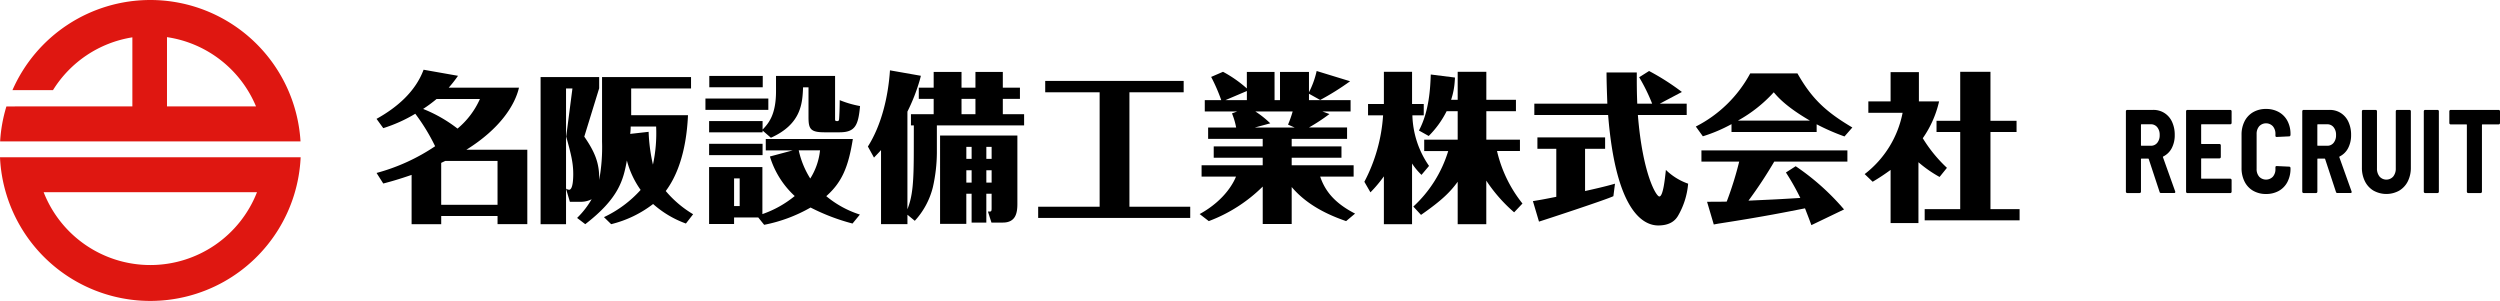
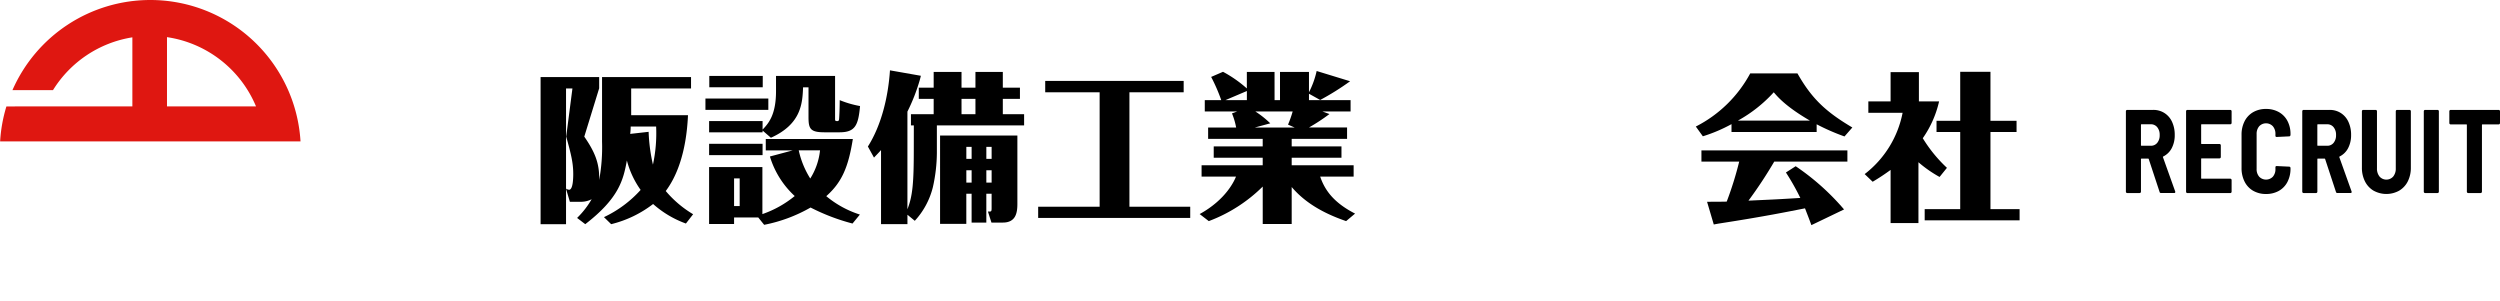
<svg xmlns="http://www.w3.org/2000/svg" width="470.39" height="56.628" viewBox="0 0 470.39 56.628">
  <defs>
    <clipPath id="clip-path">
      <rect id="長方形_34090" data-name="長方形 34090" width="70.39" height="16" transform="translate(0 0)" />
    </clipPath>
  </defs>
  <g id="シングルヘッダーロゴ" transform="translate(-7935 309)">
    <g id="採用情報" transform="translate(-4875.459 -10406.746)">
      <g id="グループ_181804" data-name="グループ 181804" transform="translate(13210.459 10118.246)">
        <g id="グループ_181804-2" data-name="グループ 181804" transform="translate(0 0)" clip-path="url(#clip-path)">
          <path id="パス_74110" data-name="パス 74110" d="M6.335,16.168,4.3,10c-.027-.06-.06-.089-.1-.089H2.936c-.067,0-.1.037-.1.112v6.1a.275.275,0,0,1-.07.19.223.223,0,0,1-.171.078H.241a.221.221,0,0,1-.171-.078.273.273,0,0,1-.07-.19V1.017A.274.274,0,0,1,.07.827.222.222,0,0,1,.241.749H5.149a3.835,3.835,0,0,1,2.112.592A3.882,3.882,0,0,1,8.689,3.006a5.733,5.733,0,0,1,.5,2.458,5.177,5.177,0,0,1-.563,2.48A3.6,3.6,0,0,1,7.039,9.509a.11.11,0,0,0-.06.156l2.293,6.413a.278.278,0,0,1,.02.112q0,.2-.221.2H6.617a.269.269,0,0,1-.282-.224m-3.5-12.6V7.386c0,.074.033.111.1.111h1.75A1.5,1.5,0,0,0,5.893,6.95a2.193,2.193,0,0,0,.463-1.464A2.229,2.229,0,0,0,5.893,4a1.505,1.505,0,0,0-1.207-.548H2.936c-.067,0-.1.038-.1.112" transform="translate(0 -0.57)" />
          <path id="パス_74111" data-name="パス 74111" d="M55.845,3.374a.22.22,0,0,1-.171.078h-5.39q-.1,0-.1.112V7.05c0,.075.033.112.1.112h3.359a.222.222,0,0,1,.171.078.275.275,0,0,1,.07.19V9.6a.275.275,0,0,1-.07.19.221.221,0,0,1-.171.078H50.284q-.1,0-.1.112v3.6c0,.075.033.112.1.112h5.39a.222.222,0,0,1,.171.078.275.275,0,0,1,.071.19v2.168a.273.273,0,0,1-.071.19.221.221,0,0,1-.171.078H47.589a.221.221,0,0,1-.171-.078.271.271,0,0,1-.07-.19V1.016a.273.273,0,0,1,.07-.19.222.222,0,0,1,.171-.078h8.085a.223.223,0,0,1,.171.078.275.275,0,0,1,.071.19V3.184a.273.273,0,0,1-.071.19" transform="translate(-36.025 -0.569)" />
          <path id="パス_74112" data-name="パス 74112" d="M93.184,15.4a4.088,4.088,0,0,1-1.619-1.721,5.6,5.6,0,0,1-.573-2.592V4.871a5.477,5.477,0,0,1,.573-2.559A4.1,4.1,0,0,1,93.184.6,4.735,4.735,0,0,1,95.6,0a4.813,4.813,0,0,1,2.413.592A4.083,4.083,0,0,1,99.63,2.257a5.226,5.226,0,0,1,.574,2.5v.112a.316.316,0,0,1-.071.2.211.211,0,0,1-.171.089l-2.352.112a.215.215,0,0,1-.242-.246v-.29a2.179,2.179,0,0,0-.482-1.475,1.763,1.763,0,0,0-2.575,0,2.176,2.176,0,0,0-.483,1.475v6.547a2.133,2.133,0,0,0,.483,1.464,1.788,1.788,0,0,0,2.575,0,2.136,2.136,0,0,0,.482-1.464v-.291a.216.216,0,0,1,.242-.246l2.352.112a.223.223,0,0,1,.171.078.275.275,0,0,1,.071.19V11.2a5.358,5.358,0,0,1-.574,2.525,4.051,4.051,0,0,1-1.619,1.687A4.813,4.813,0,0,1,95.6,16a4.737,4.737,0,0,1-2.413-.6" transform="translate(-69.231 0)" />
          <path id="パス_74113" data-name="パス 74113" d="M145.094,16.168,143.063,10c-.026-.06-.06-.089-.1-.089H141.7c-.068,0-.1.037-.1.112v6.1a.276.276,0,0,1-.07.19.222.222,0,0,1-.172.078H139a.22.22,0,0,1-.171-.078.274.274,0,0,1-.071-.19V1.017a.275.275,0,0,1,.071-.19A.22.22,0,0,1,139,.749h4.907a3.838,3.838,0,0,1,2.112.592,3.877,3.877,0,0,1,1.428,1.665,5.728,5.728,0,0,1,.5,2.458,5.182,5.182,0,0,1-.562,2.48A3.605,3.605,0,0,1,145.8,9.509a.11.11,0,0,0-.061.156l2.293,6.413a.277.277,0,0,1,.02.112q0,.2-.221.2h-2.454a.27.27,0,0,1-.282-.224m-3.5-12.6V7.386c0,.074.033.111.1.111h1.75a1.5,1.5,0,0,0,1.206-.547,2.195,2.195,0,0,0,.463-1.464A2.231,2.231,0,0,0,144.651,4a1.506,1.506,0,0,0-1.206-.548H141.7c-.068,0-.1.038-.1.112" transform="translate(-105.574 -0.57)" />
          <path id="パス_74114" data-name="パス 74114" d="M187.876,15.943a4.224,4.224,0,0,1-1.618-1.754,5.656,5.656,0,0,1-.574-2.6V1.016a.278.278,0,0,1,.07-.19.222.222,0,0,1,.172-.078h2.353a.224.224,0,0,1,.171.078.272.272,0,0,1,.07.19V11.742A2.338,2.338,0,0,0,189,13.284a1.717,1.717,0,0,0,2.575,0,2.338,2.338,0,0,0,.483-1.542V1.016a.278.278,0,0,1,.07-.19A.22.22,0,0,1,192.3.748h2.354a.224.224,0,0,1,.171.078.278.278,0,0,1,.07.19v10.57a5.672,5.672,0,0,1-.572,2.6,4.23,4.23,0,0,1-1.621,1.754,4.967,4.967,0,0,1-4.826,0" transform="translate(-141.278 -0.569)" />
          <path id="パス_74115" data-name="パス 74115" d="M234.446,16.312a.271.271,0,0,1-.071-.19V1.016a.273.273,0,0,1,.071-.19.22.22,0,0,1,.171-.078h2.353a.224.224,0,0,1,.171.078.272.272,0,0,1,.07.19V16.122a.27.27,0,0,1-.07.19.222.222,0,0,1-.171.078h-2.353a.218.218,0,0,1-.171-.078" transform="translate(-178.324 -0.569)" />
          <path id="パス_74116" data-name="パス 74116" d="M263.936.826a.273.273,0,0,1,.071.19v2.19a.271.271,0,0,1-.071.19.219.219,0,0,1-.171.078h-3.056c-.067,0-.1.038-.1.112V16.122a.282.282,0,0,1-.069.19.223.223,0,0,1-.172.078h-2.353a.218.218,0,0,1-.171-.078.271.271,0,0,1-.071-.19V3.586c0-.074-.033-.112-.1-.112h-2.957a.218.218,0,0,1-.171-.078.271.271,0,0,1-.071-.19V1.016a.273.273,0,0,1,.071-.19.22.22,0,0,1,.171-.078h9.05a.22.22,0,0,1,.171.078" transform="translate(-193.617 -0.569)" />
        </g>
      </g>
    </g>
    <g id="ヘッダーロゴ" transform="translate(7935 -309)">
      <g id="グループ_181901" data-name="グループ 181901" transform="translate(0 0)">
-         <path id="パス_75073" data-name="パス 75073" d="M100.441,27.843c3.854-2.138,7.318-5.12,8.853-9.245l6.475,1.144a23.385,23.385,0,0,1-1.746,2.229h13.221c-.753,3.252-3.523,7.71-9.908,11.684h11.474v14h-5.6V46.123h-10.6v1.536h-5.572V38.384c-2.259.782-3.825,1.234-5.33,1.625l-1.265-1.987a36.816,36.816,0,0,0,11.022-5.029,36.754,36.754,0,0,0-3.734-6.113,27.861,27.861,0,0,1-6.023,2.711Zm11.292-3.734a26.11,26.11,0,0,1-2.529,1.867,26.587,26.587,0,0,1,6.475,3.7,15.375,15.375,0,0,0,4.216-5.572Zm11.474,19.906V35.764H113.36c-.121.061-.632.3-.753.361v7.89Z" transform="translate(-29.593 -5.479)" />
        <path id="パス_75074" data-name="パス 75074" d="M171.544,48.117a18.991,18.991,0,0,1-6.174-3.674,21.182,21.182,0,0,1-7.89,3.795l-1.355-1.325a21.705,21.705,0,0,0,6.9-5.12,16.989,16.989,0,0,1-2.59-5.541c-.662,3.674-1.505,7.107-7.83,11.986l-1.536-1.174a16.3,16.3,0,0,0,2.74-3.523,4.33,4.33,0,0,1-1.837.481H149.71l-.722-2.439v6.656H144.2V20.561h11.022V22.67l-2.8,9.094c1.9,2.771,2.891,4.909,2.8,8.162a33.889,33.889,0,0,0,.542-7.229V20.561h16.744V22.7H161.245v5.029h10.691C171.6,35.108,169.647,39.474,167.75,42a20.267,20.267,0,0,0,5.15,4.366ZM148.988,22.7V41.551a1.465,1.465,0,0,0,.572.211c.753,0,.784-2.258.784-2.951,0-2.078-.392-3.7-1.325-7.047l1.174-9.065Zm15.539,8.161a32.548,32.548,0,0,0,.813,6.174,27.932,27.932,0,0,0,.6-7.168h-4.788a10.983,10.983,0,0,1-.091,1.385Z" transform="translate(-42.485 -6.058)" />
        <path id="パス_75075" data-name="パス 75075" d="M200.008,26.647H188.173V24.509h11.835Zm1.445-6.385h11.112v8.132c0,.241.03.362.392.362.241,0,.332-.09.361-.362.061-.633.121-2.47.121-3.583a18.976,18.976,0,0,0,3.825,1.114c-.332,3.674-.935,4.939-3.885,4.939h-2.8c-2.68,0-3.012-.663-3.012-2.861V22.4h-1.023c-.121,2.891-.271,6.9-6.053,9.487l-1.565-1.356v.332H188.866V28.755h10.059v1.6c1.2-1.234,2.529-2.891,2.529-7.228Zm3.162,14h-5.09V32.128h16.383c-.844,5.269-2.048,8.131-5,10.751a18.764,18.764,0,0,0,6.324,3.463l-1.385,1.687a38.7,38.7,0,0,1-7.891-3.012,28.55,28.55,0,0,1-8.733,3.253l-1.114-1.385h-4.547v1.234h-4.7V37.4h10.028v8.855a19.829,19.829,0,0,0,6.083-3.4,16.686,16.686,0,0,1-4.668-7.439Zm-5.692.9H188.866V33.031h10.059Zm.03-12.769H188.9V20.263h10.059Zm-5.391,22.345h1.054V39.536h-1.054Zm12.166-10.48a16.6,16.6,0,0,0,2.168,5.3,12.288,12.288,0,0,0,1.838-5.3Z" transform="translate(-55.441 -5.97)" />
        <path id="パス_75076" data-name="パス 75076" d="M240.15,29.128h-.542V27.019h4.276V24.129h-2.8V22.02h2.8V19.069h5.24V22.02h2.62V19.069h5.15V22.02h3.222v2.108h-3.222v2.891H260.9v2.108H244.486v5.18a30.126,30.126,0,0,1-.753,6.445,14.485,14.485,0,0,1-3.4,6.324l-1.385-1.144v1.776h-4.969V33.766c-.422.482-.723.783-1.325,1.416L231.506,33.1c2.56-4.035,3.825-9.365,4.155-14.335l5.812,1.023c-.059.272-.12.482-.18.724a35.208,35.208,0,0,1-2.349,6.022V44.908c.993-2.529,1.2-5,1.2-11.414Zm13.641,18.28h-2.77V41.987h-.995v5.663h-4.938V31.025h14.546v12.86c0,1.656-.272,3.523-2.741,3.523h-2.138l-.663-2.079c.633.03.693.03.693-.662v-2.68h-.995Zm-4.667-20.389h2.62V24.128h-2.62Zm1.9,6.144h-.994v2.259h.994Zm0,4.4h-.994v2.319h.994Zm2.77-2.138h.994V33.164h-.994Zm0,4.457h.994V37.561h-.994Z" transform="translate(-68.208 -5.53)" />
        <path id="パス_75077" data-name="パス 75077" d="M294.1,45.257H305.54v2.108H276.93V45.257h11.565V23.725H278.256V21.585h26.049v2.139H294.1Z" transform="translate(-81.592 -6.36)" />
        <path id="パス_75078" data-name="パス 75078" d="M334.1,24.42h1.023v-5.3h5.451v3.825a16.564,16.564,0,0,0,1.446-4.006l6.293,1.928a48.977,48.977,0,0,1-5.631,3.523l-2.108-1.174v1.2h7.83v2.138h-5.3l1.325.482a36.541,36.541,0,0,1-3.855,2.53h7.168v2.138h-10.42v1.416h9.366v2.138h-9.366v1.416h11.655v2.138h-6.294c.873,2.56,2.56,4.909,6.565,6.956l-1.687,1.415c-3.132-1.084-7.258-2.891-10.239-6.415v6.957h-5.45V40.682a28.735,28.735,0,0,1-10.149,6.5l-1.716-1.325c5.089-2.8,6.595-6.445,6.836-7.047h-6.475V36.678h11.5V35.262h-9.216V33.124h9.216V31.708H321.6V29.57h5.27a13.223,13.223,0,0,0-.782-2.651l.964-.361h-6.083V24.42h3.1a32.727,32.727,0,0,0-1.9-4.367l2.229-.964a23.162,23.162,0,0,1,4.487,3.132v-3.1h5.21Zm-5.21-1.717-4.035,1.717h4.035Zm1.6,3.855a17.6,17.6,0,0,1,2.8,2.228l-2.891.784h7.468l-1.235-.542a20.515,20.515,0,0,0,.873-2.47Z" transform="translate(-94.283 -5.58)" />
-         <path id="パス_75079" data-name="パス 75079" d="M374.69,38.547a12.036,12.036,0,0,1-1.777-2.138V47.822h-5.3v-9a24.662,24.662,0,0,1-2.529,3.011l-1.144-1.987a31.1,31.1,0,0,0,3.523-12.5h-2.831V25.206h2.982V19.153h5.3v6.053h2.2v2.138h-2.138a17.437,17.437,0,0,0,3.133,9.516Zm-1.536,5.963a23.485,23.485,0,0,0,6.565-10.449H375.2V31.921H381.5v-5.36h-2.078a17.954,17.954,0,0,1-3.372,4.668L374.208,30.2c1.928-3.583,2.138-8.011,2.228-10.54l4.548.572a4.142,4.142,0,0,1-.03.542,13.8,13.8,0,0,1-.693,3.644H381.5V19.153h5.39v5.269h5.571v2.139h-5.571v5.36h6.324V34.06H388.9a24.747,24.747,0,0,0,4.788,9.877l-1.567,1.657a28.953,28.953,0,0,1-5.24-5.963v8.191H381.5v-7.98c-1.385,1.9-2.921,3.463-6.9,6.233Z" transform="translate(-107.227 -5.643)" />
-         <path id="パス_75080" data-name="パス 75080" d="M418.71,41.526c1.627-.361,4.005-.9,5.631-1.385l-.3,2.349c-1.264.632-13.009,4.487-14,4.788l-1.144-3.855c1.445-.241,1.836-.3,4.4-.813V33.575h-3.553V31.437h12.739v2.138H418.71Zm12.046-22.587a45.164,45.164,0,0,1,6.174,3.945l-4.157,2.2h5.06v2.138h-9.185c.873,10.992,3.433,15.329,4.035,15.329.724,0,1.055-3.343,1.235-5a11.37,11.37,0,0,0,4.186,2.59,14.372,14.372,0,0,1-1.927,6.083c-.422.693-1.325,1.777-3.7,1.777-2.8,0-7.981-2.651-9.427-20.78H409.164V25.083H422.9c-.061-1.9-.15-3.975-.15-5.873h5.692v.482c0,1.717,0,3.162.09,5.391h2.8a34.259,34.259,0,0,0-2.439-4.969Z" transform="translate(-120.471 -5.58)" />
        <path id="パス_75081" data-name="パス 75081" d="M475.091,30.6H459.07V29.126a29.092,29.092,0,0,1-5.39,2.289l-1.325-1.837a23.921,23.921,0,0,0,10.238-10h8.884c2.74,4.848,5.45,7.288,10.329,10.179l-1.476,1.687a40.782,40.782,0,0,1-5.24-2.29Zm-3.945,6.445a45.234,45.234,0,0,1,9.1,8.131L474.1,48.129c-.573-1.566-.693-1.837-1.2-3.162-3.042.6-7.619,1.536-15.991,2.831-.392.061-.873.151-1.174.211l-1.265-4.276c1.234,0,2.469,0,3.7-.03a65.144,65.144,0,0,0,2.349-7.529h-7.107V34.066h27.464v2.108H467.111a81.916,81.916,0,0,1-4.849,7.348c4.457-.211,4.969-.211,9.757-.512a45.587,45.587,0,0,0-2.71-4.788Zm2.68-8.583c-4.4-2.56-5.993-4.366-6.805-5.33a26.3,26.3,0,0,1-6.746,5.33Z" transform="translate(-133.277 -5.769)" />
        <path id="パス_75082" data-name="パス 75082" d="M511.488,38.939a23.329,23.329,0,0,1-3.975-2.771V47.612h-5.24v-10a39.805,39.805,0,0,1-3.372,2.229L497.395,38.4a19.128,19.128,0,0,0,7.137-11.534h-6.444V24.723h4.186v-5.51H507.6v5.51H511.4a19.747,19.747,0,0,1-3.071,6.927,26.515,26.515,0,0,0,4.547,5.571Zm3.885-19.786h5.692v9.214h4.909v2.109h-4.909V44.991h5.481V47.1H508.688V44.991h6.685V30.476h-4.457V28.367h4.457Z" transform="translate(-146.547 -5.643)" />
-         <path id="パス_75083" data-name="パス 75083" d="M55.578,41.948H0a28.313,28.313,0,0,0,56.568,0ZM28.284,62.227A21.552,21.552,0,0,1,8.213,48.522H48.355A21.552,21.552,0,0,1,28.284,62.227" transform="translate(0 -12.359)" fill="#df1711" />
        <path id="パス_75084" data-name="パス 75084" d="M28.294,0A28.318,28.318,0,0,0,2.354,16.956H9.982a21.551,21.551,0,0,1,14.934-9.93v13H1.217A28.218,28.218,0,0,0,.033,26.6H56.554A28.314,28.314,0,0,0,28.294,0m3.137,20.022V6.987A21.567,21.567,0,0,1,48.182,20.022Z" transform="translate(-0.01)" fill="#df1711" />
      </g>
    </g>
  </g>
</svg>